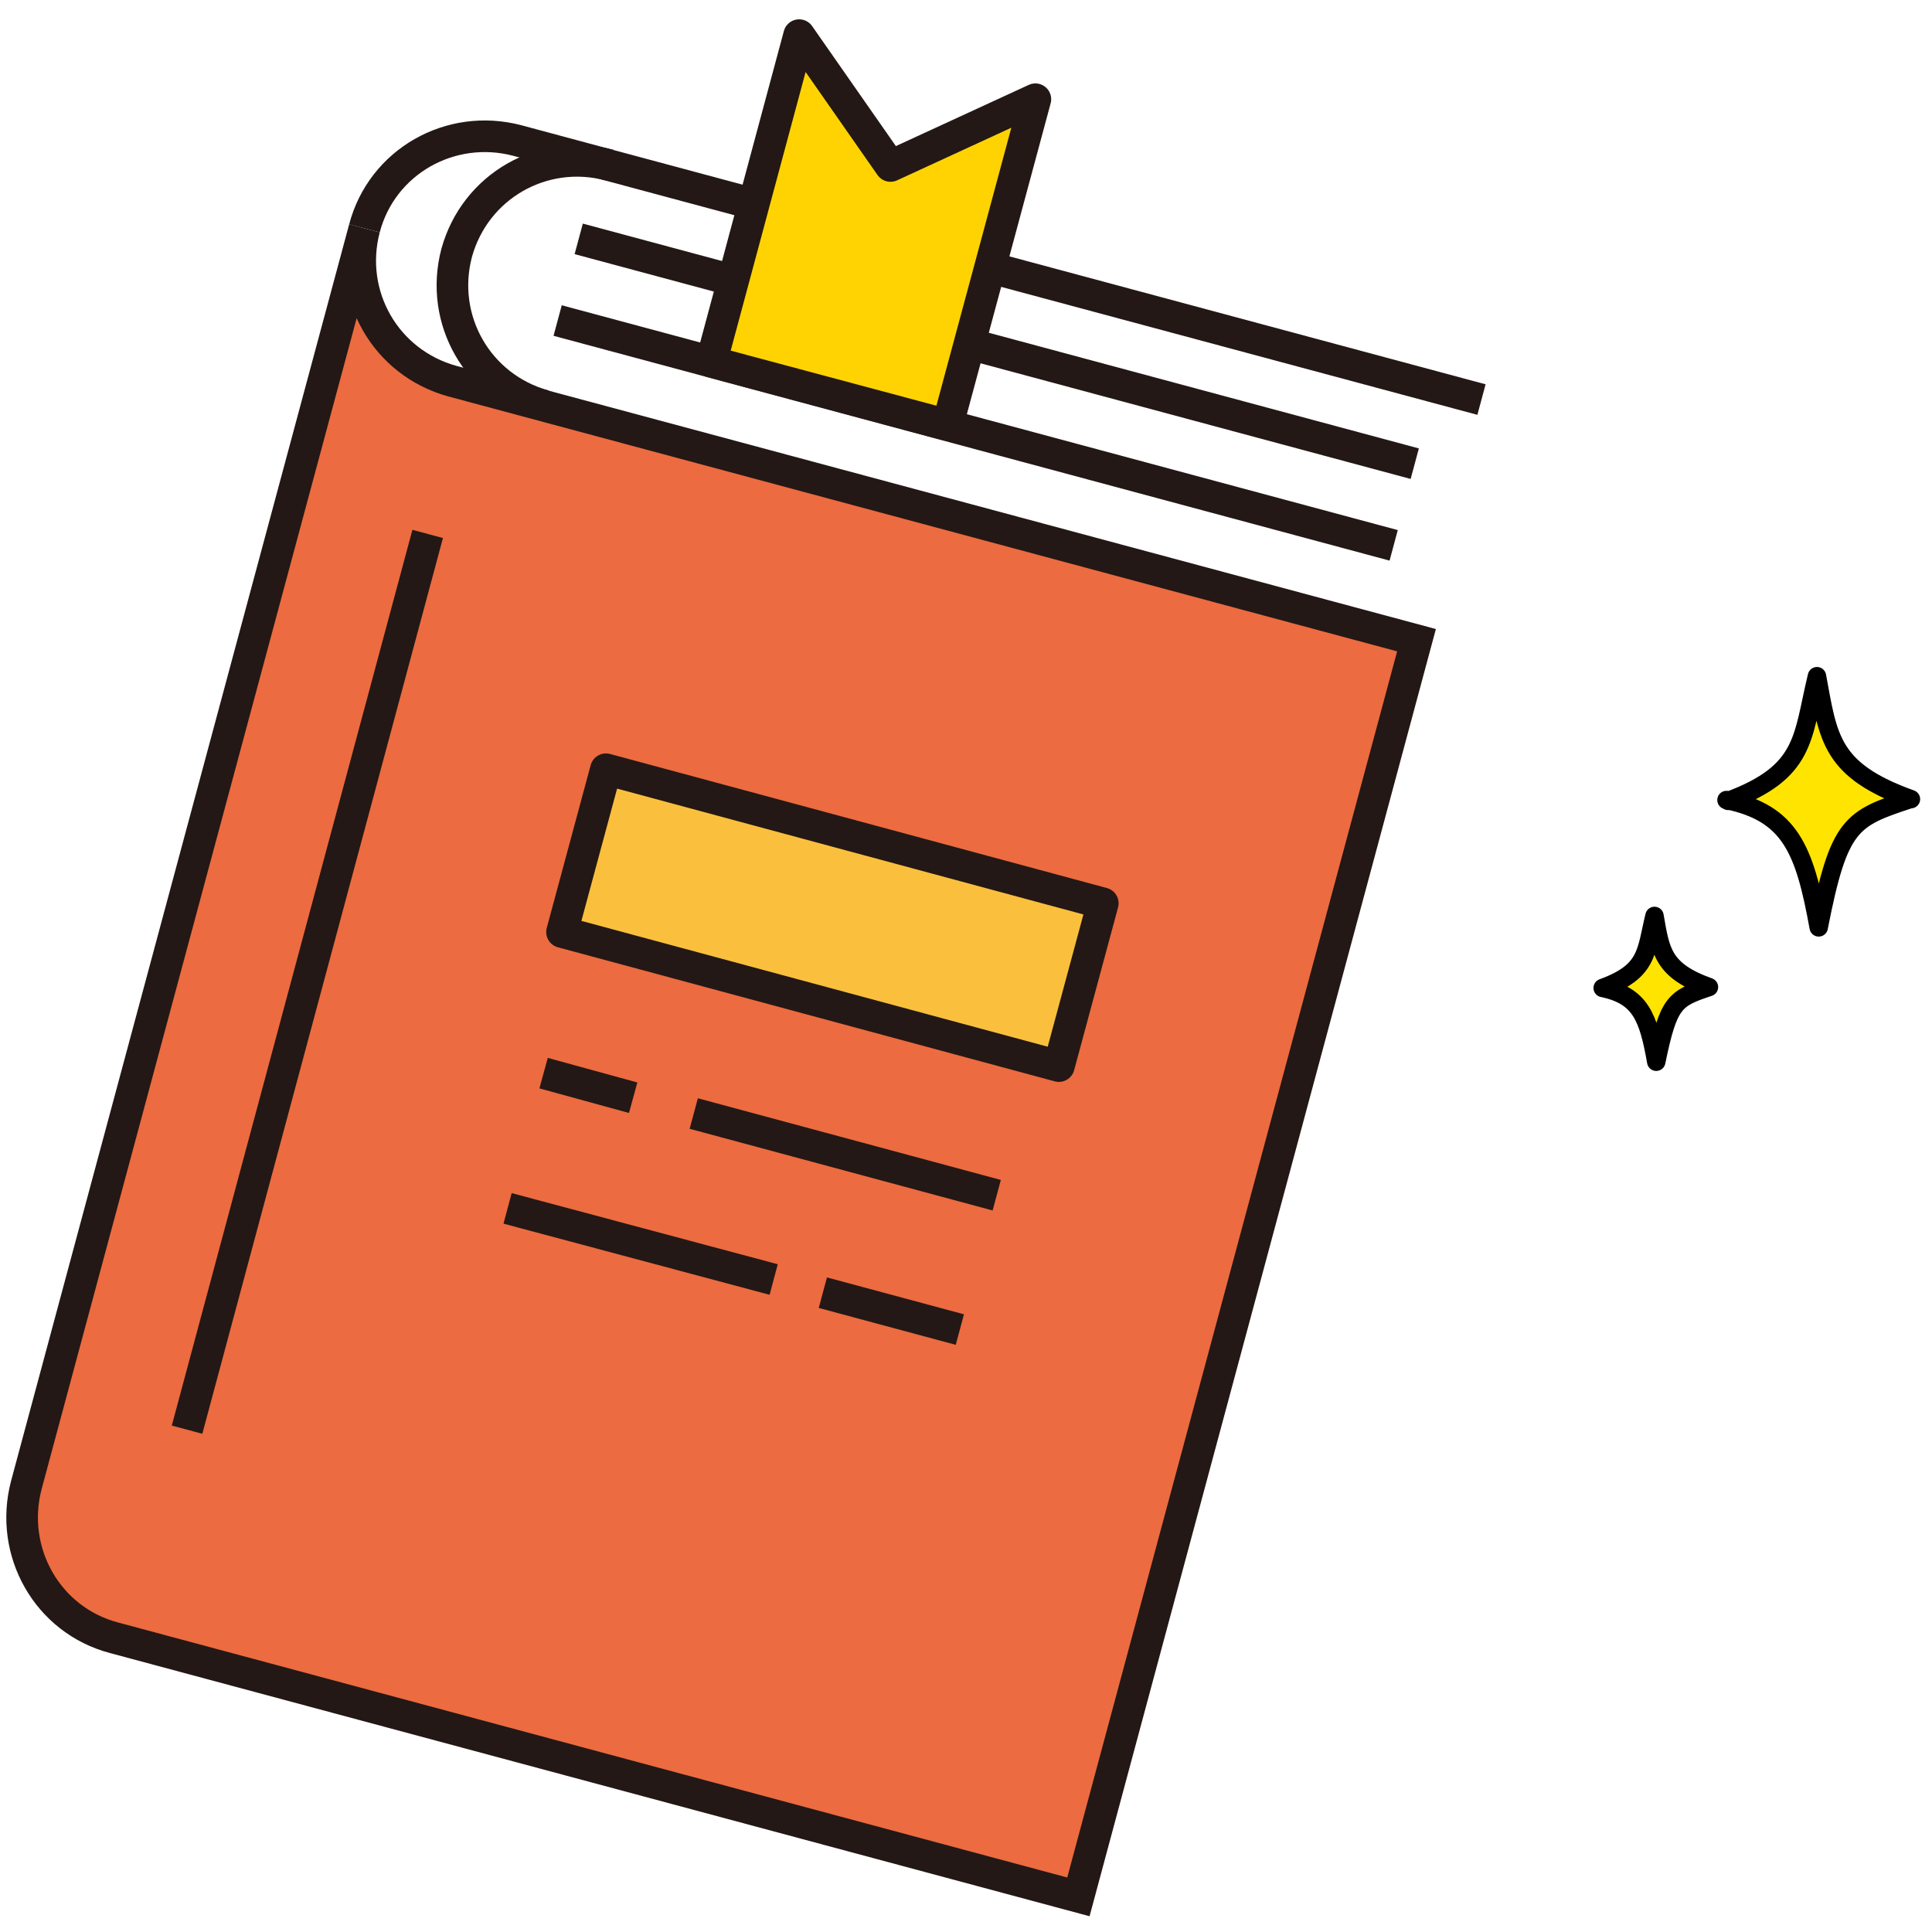
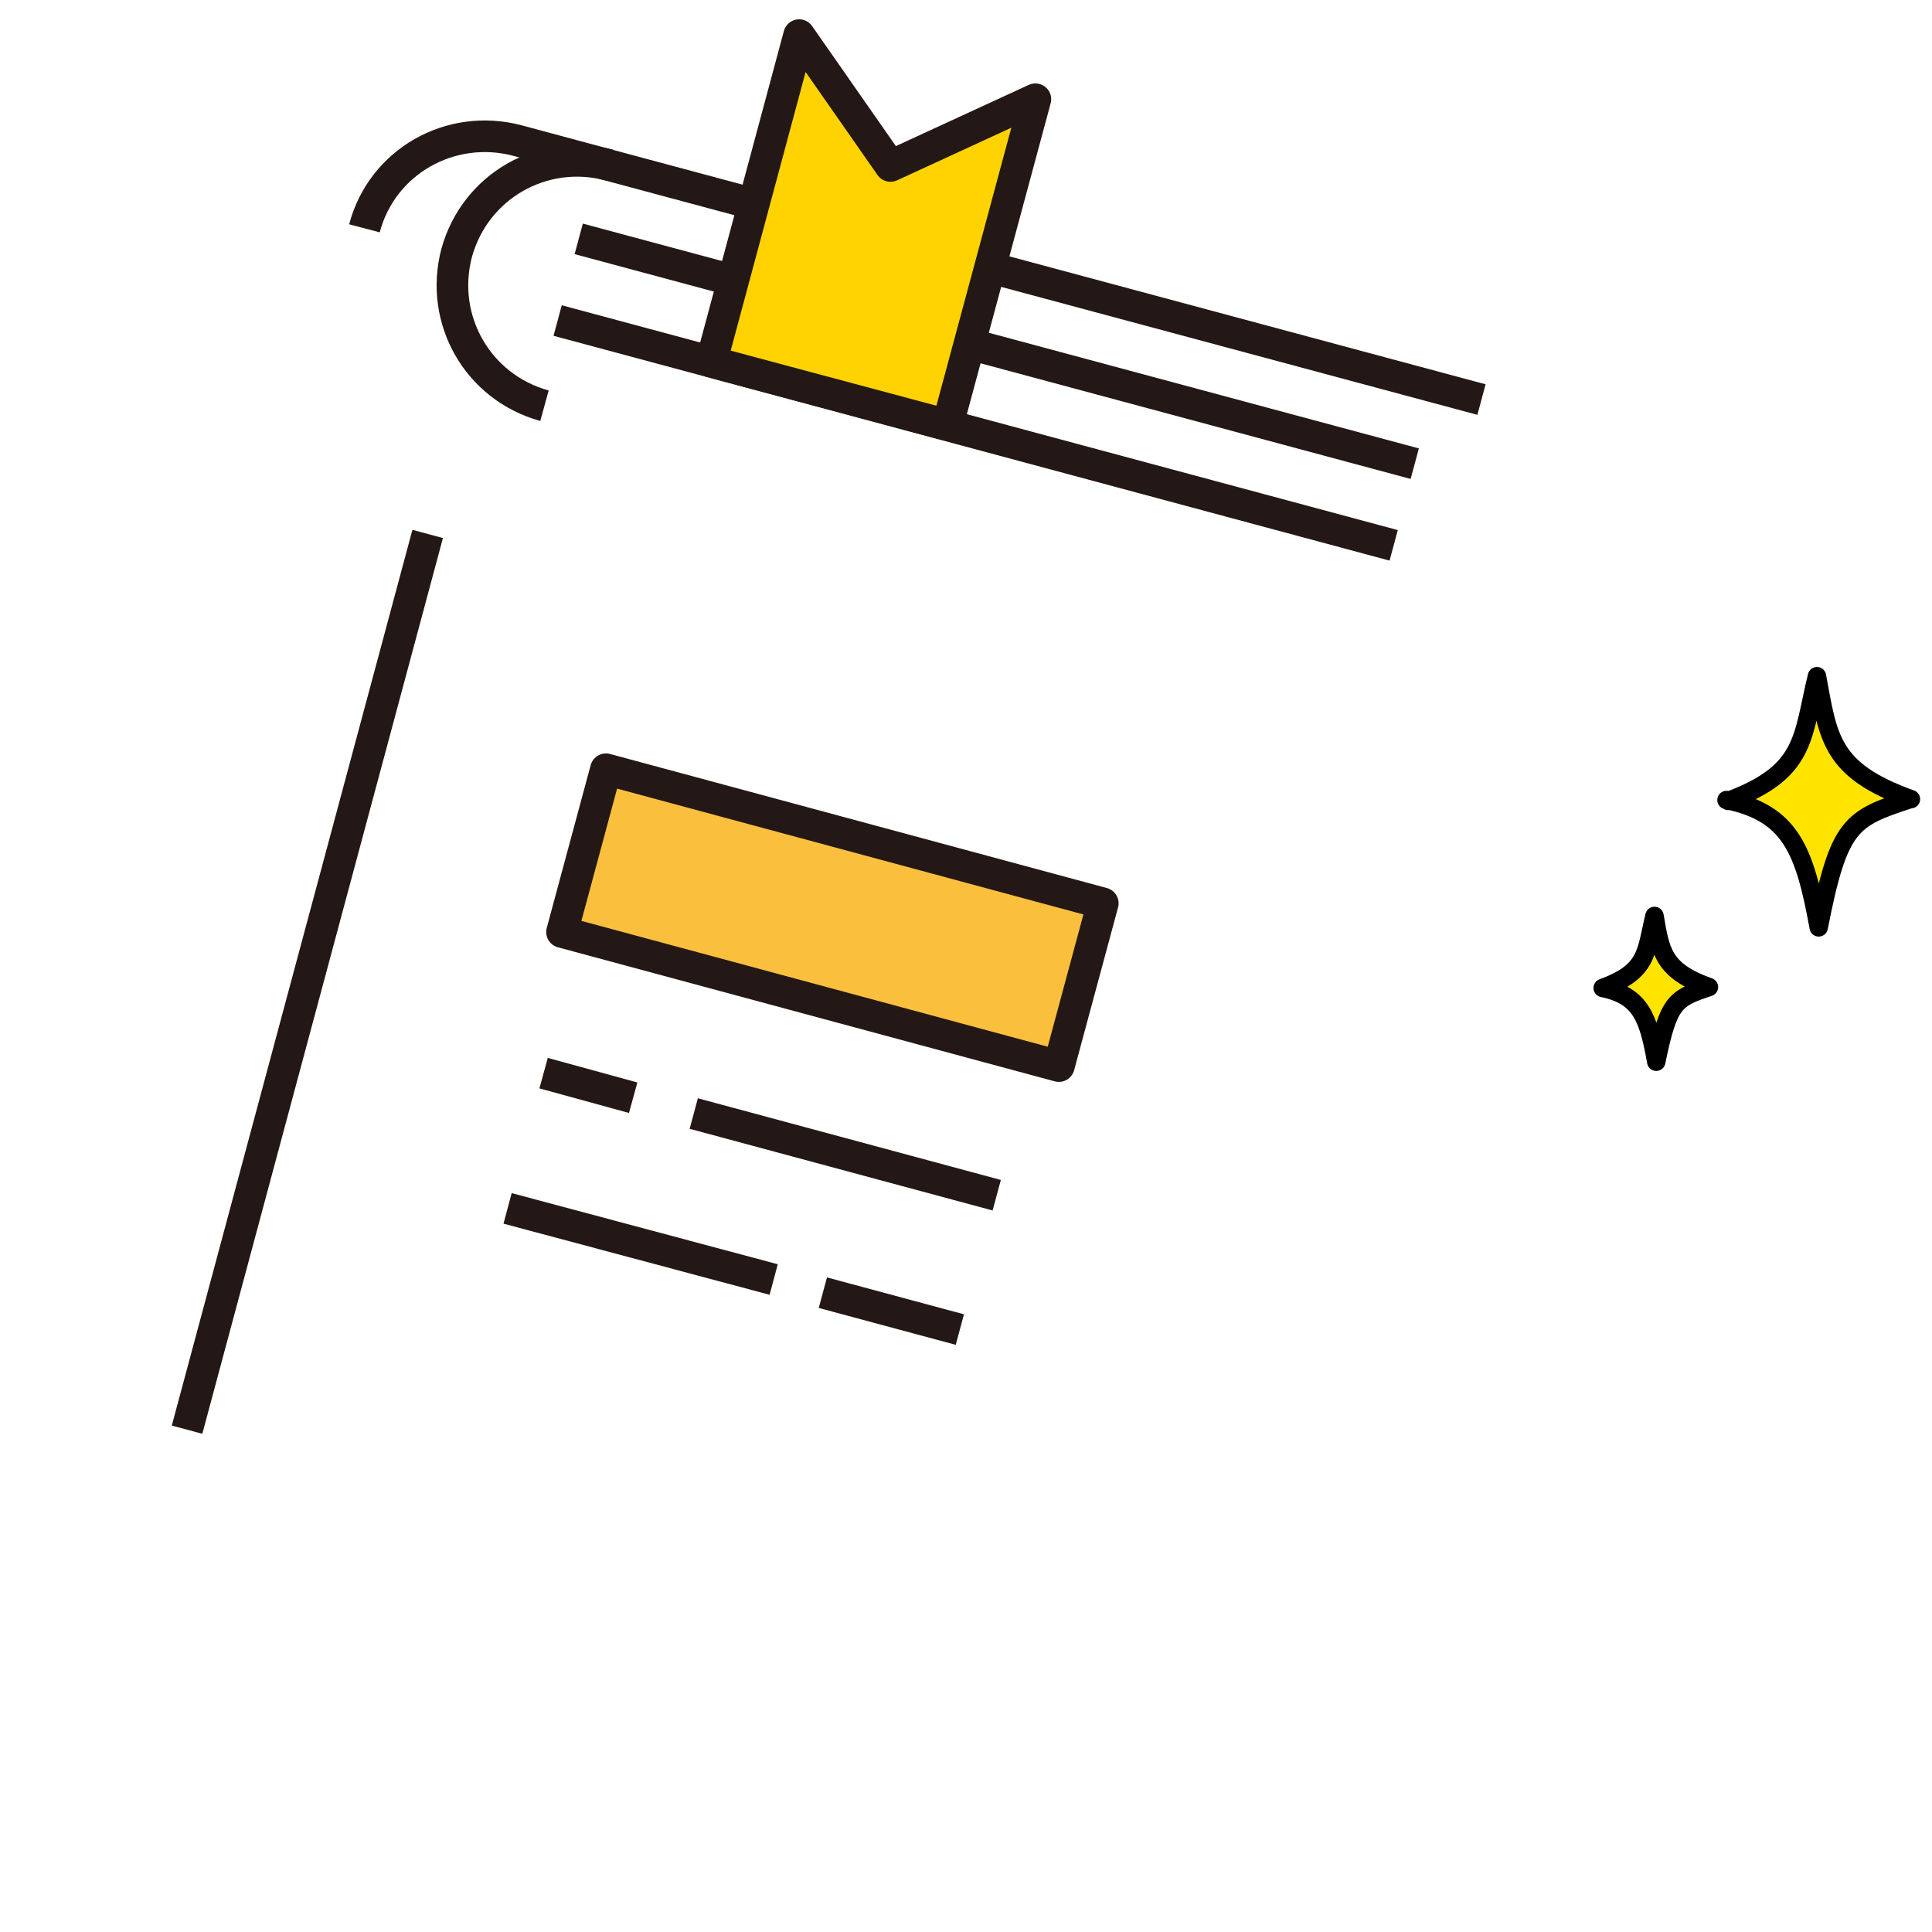
<svg xmlns="http://www.w3.org/2000/svg" id="_レイヤー_1" data-name="レイヤー_1" version="1.1" viewBox="0 0 220 220">
  <defs>
    <style>
      .st0, .st1, .st2, .st3, .st4 {
        stroke: #231815;
      }

      .st0, .st2 {
        fill: none;
      }

      .st0, .st2, .st3, .st4 {
        stroke-width: 3.6px;
      }

      .st0, .st3 {
        stroke-miterlimit: 10;
      }

      .st1 {
        fill: #fac03d;
        stroke-width: 3.6px;
      }

      .st1, .st2, .st5, .st4 {
        stroke-linejoin: round;
      }

      .st6 {
        isolation: isolate;
      }

      .st3 {
        fill: #ec6b40;
      }

      .st5 {
        fill: #ffe400;
        stroke: #000;
        stroke-linecap: round;
        stroke-width: 2.1px;
      }

      .st4 {
        fill: #ffd302;
      }
    </style>
  </defs>
  <g class="st6">
    <g id="_レイヤー_11" data-name="_レイヤー_1">
      <g>
        <g>
          <g>
            <path class="st0" d="M69.4,18.8c-7.6-2-15.3,2.4-17.4,10-2,7.6,2.4,15.3,10,17.4" />
-             <path class="st3" d="M41.5,26c-2,7.6,2.4,15.3,10,17.4l109.8,29.5-38.5,143.1-109.8-29.5c-7.6-2-12-9.8-10-17.4L41.5,26" />
            <path class="st0" d="M41.5,26c2-7.6,9.8-12,17.4-10l109.8,29.5" />
            <line class="st0" x1="48.7" y1="60.8" x2="21.3" y2="162.8" />
            <rect class="st1" x="85.2" y="75.2" width="19.2" height="58.6" transform="translate(-30.8 168.8) rotate(-74.9)" />
            <line class="st0" x1="65.9" y1="27.2" x2="161.1" y2="52.8" />
            <line class="st0" x1="63.5" y1="36.5" x2="158.7" y2="62.1" />
          </g>
          <line class="st2" x1="61.9" y1="122.2" x2="72.1" y2="125" />
          <line class="st2" x1="79" y1="126.8" x2="113.5" y2="136.1" />
          <line class="st2" x1="57.8" y1="137.6" x2="88.1" y2="145.7" />
          <line class="st2" x1="93.7" y1="147.2" x2="109.3" y2="151.4" />
          <polygon class="st4" points="107.9 48.4 81 41.2 91 4 101.4 18.9 117.9 11.3 107.9 48.4" />
        </g>
        <path id="_x3C_パス_x3E_" class="st5" d="M196.6,91.1c7.3,1.5,8.9,5.7,10.5,14.5h0c2.3-11.8,3.7-12.4,10.4-14.6h.1c-9.2-3.3-9.4-7-10.7-14h0c-1.7,7-1.2,10.9-10.1,14.2" />
        <path id="_x3C_パス_x3E_1" class="st5" d="M182.5,112.5c4.3.9,5.2,3.3,6.1,8.4h0c1.4-6.8,2.1-7.2,6-8.5h0c-5.3-1.9-5.5-4.1-6.2-8.1h0c-1,4.1-.7,6.3-5.9,8.2" />
      </g>
    </g>
  </g>
</svg>